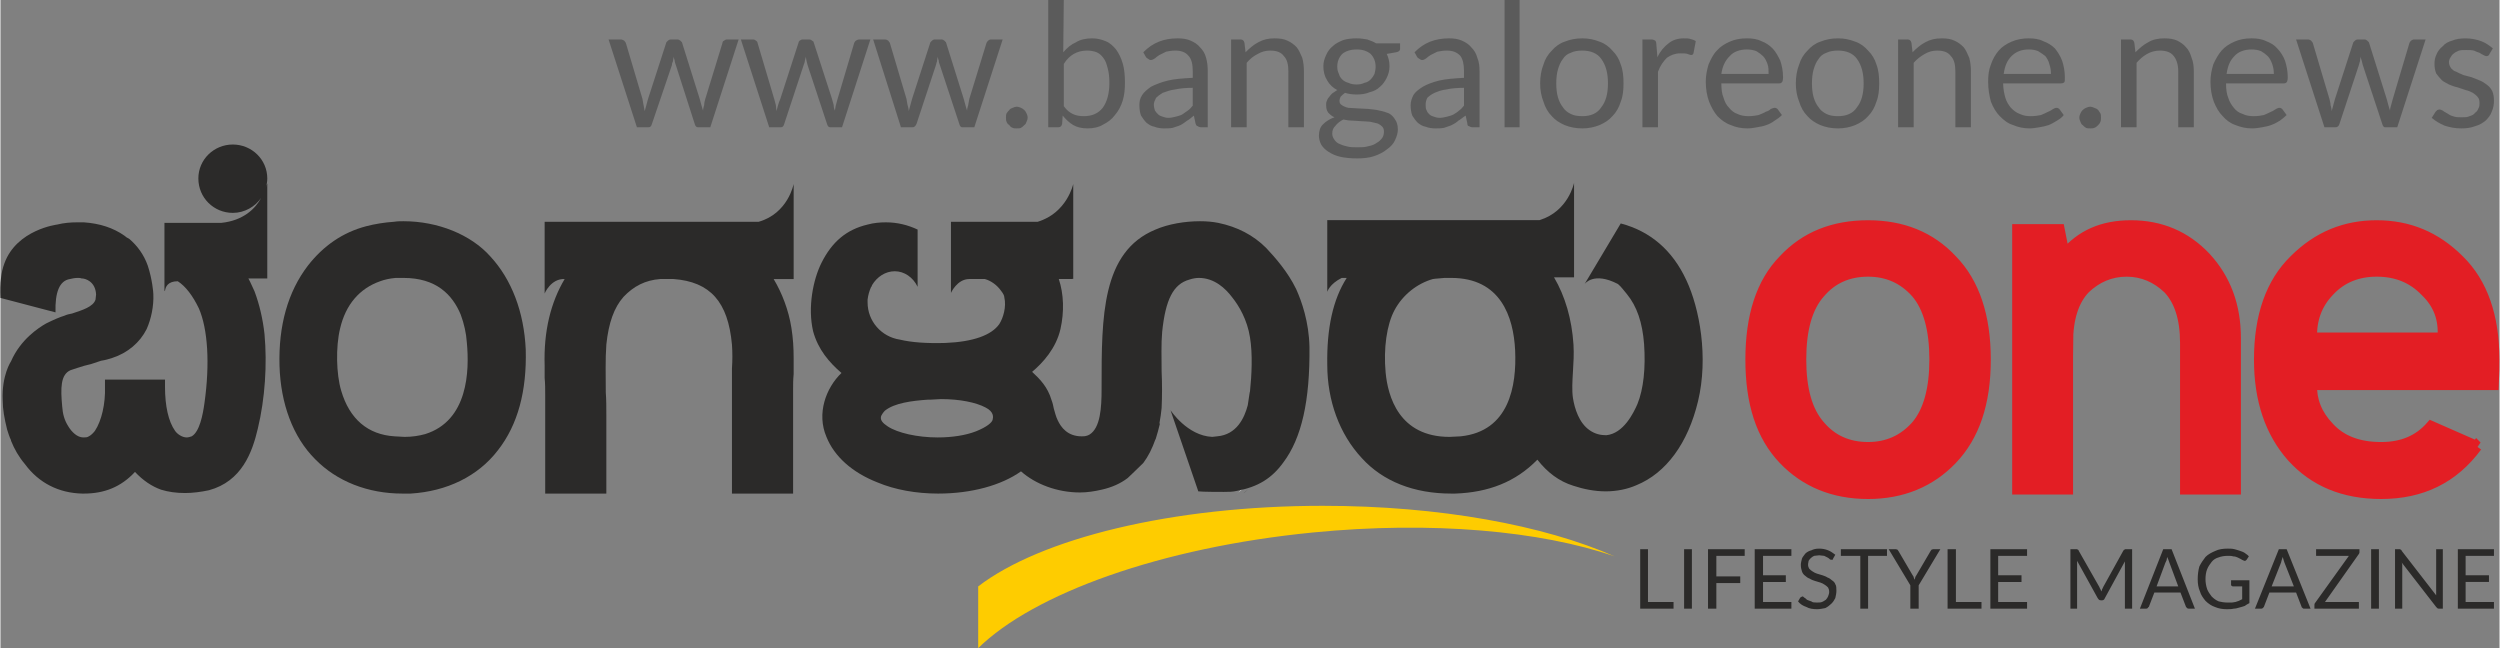
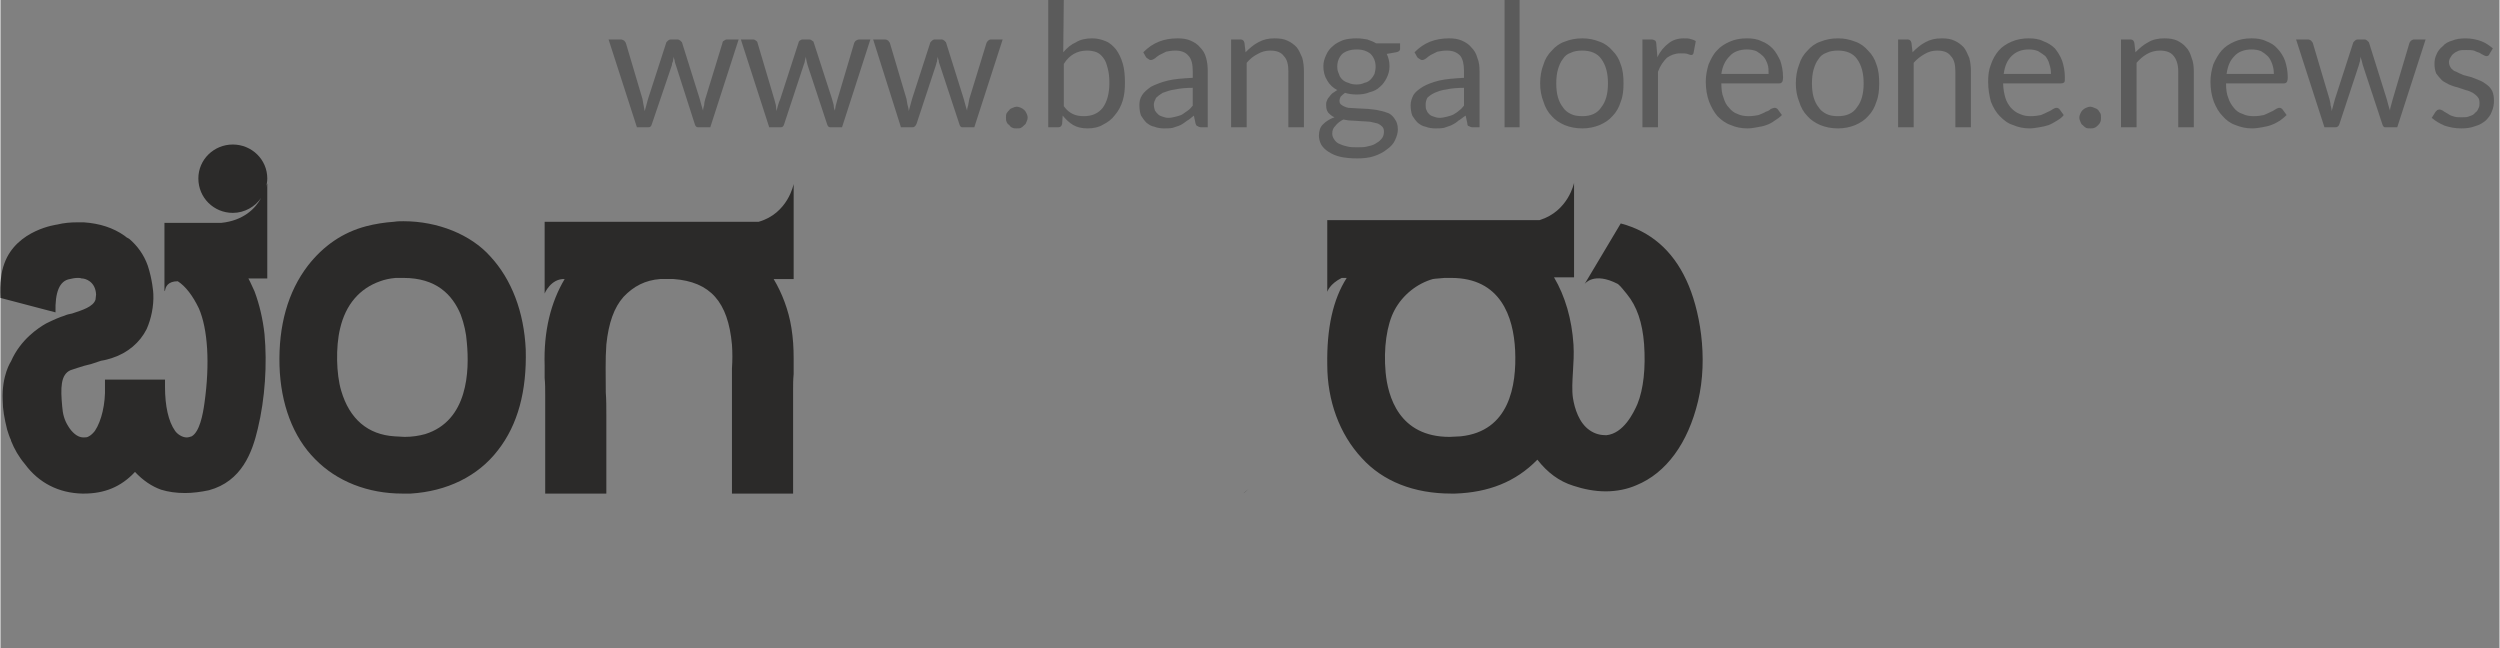
<svg xmlns="http://www.w3.org/2000/svg" xmlns:ns1="http://sodipodi.sourceforge.net/DTD/sodipodi-0.dtd" xmlns:ns2="http://www.inkscape.org/namespaces/inkscape" xml:space="preserve" width="69.086mm" height="17.91mm" version="1.1" style="shape-rendering:geometricPrecision; text-rendering:geometricPrecision; image-rendering:optimizeQuality; fill-rule:evenodd; clip-rule:evenodd" viewBox="0 0 4496 1166" id="svg32" ns1:docname="bangalore one new.svg" ns2:version="1.1.2 (b8e25be833, 2022-02-05)">
  <rect x="0" y="0" width="4496" height="1166" fill="#808080" stroke="none" />
  <ns1:namedview id="namedview34" pagecolor="#ffffff" bordercolor="#666666" borderopacity="1.0" ns2:pageshadow="2" ns2:pageopacity="0.0" ns2:pagecheckerboard="0" ns2:document-units="mm" showgrid="false" ns2:zoom="4.1016695" ns2:cx="130.55659" ns2:cy="33.888639" ns2:window-width="1920" ns2:window-height="1009" ns2:window-x="-8" ns2:window-y="-8" ns2:window-maximized="1" ns2:current-layer="Layer_x0020_1" />
  <defs id="defs4">
    <style type="text/css" id="style2">
   
    .str0 {stroke:#E31E24;stroke-width:19.524}
    .fil5 {fill:#FECC00}
    .fil1 {fill:#FEFEFE;fill-rule:nonzero}
    .fil3 {fill:#5B5B5B;fill-rule:nonzero}
    .fil0 {fill:#2B2A29;fill-rule:nonzero}
    .fil4 {fill:#2B2A29;fill-rule:nonzero}
    .fil2 {fill:#E31E24;fill-rule:nonzero}
   
  </style>
  </defs>
  <g id="Layer_x0020_1" ns2:label="Layer 1">
    <g id="g863">
      <path class="fil0" d="M418 260c-34,0 -62,27 -62,61 0,35 28,62 62,62 21,0 40,-11 51,-27 -10,19 -32,41 -72,45l-100 0c-1,0 -1,0 -2,0l0 100 0 23c0,0 0,-1 1,-1 1,-7 5,-17 23,-17 14,9 27,26 38,49 16,37 20,99 10,170 -3,22 -9,52 -23,60 -3,1 -6,2 -9,2 -8,0 -17,-6 -21,-12 -12,-17 -18,-45 -18,-79l0 -13 -108 0 0 13c1,30 -6,61 -18,79 -3,4 -7,8 -11,10 -3,2 -6,2 -10,2 -11,0 -21,-10 -27,-20 -7,-11 -10,-22 -11,-36 -3,-33 -3,-57 15,-65 8,-3 16,-5 25,-8 4,-1 8,-2 12,-3 6,-2 12,-4 18,-6 7,-1 14,-3 20,-5 28,-9 50,-28 62,-52 8,-18 13,-41 12,-63 0,-3 -2,-27 -10,-51 -7,-20 -19,-36 -33,-48 -4,-2 -7,-4 -9,-6 -20,-14 -44,-22 -73,-24 -4,0 -8,0 -12,0 -12,0 -24,1 -36,4l0 0c0,0 -73,9 -95,70 -6,16 -8,35 -7,62l99 26c-1,-36 7,-57 26,-60 4,-1 9,-2 14,-2 2,0 5,0 7,1 0,0 1,0 1,0 0,0 0,0 0,0 5,0 24,5 25,29 0,3 -1,6 -1,9 -4,13 -24,19 -42,25 -5,1 -10,2 -14,4 -7,2 -19,7 -33,14 -14,8 -46,29 -63,68l0 0c0,0 -17,25 -15,70 0,16 3,33 8,53 2,6 4,13 7,19 0,0 0,1 0,1 0,0 0,0 0,0 6,15 14,29 25,42 25,34 61,52 103,53 1,0 2,0 3,0 37,0 67,-12 92,-39 14,15 30,26 47,32 13,4 27,6 43,6 14,0 29,-2 43,-5 59,-16 78,-68 88,-111 13,-54 17,-116 12,-170 -3,-27 -9,-53 -18,-77 -4,-8 -7,-16 -11,-23l34 0 0 -100 0 -71c0,0 -1,3 -3,8 2,-5 3,-11 3,-17 0,-34 -28,-61 -62,-61z" id="path7" />
      <path class="fil0" d="M764 781c-11,3 -23,5 -37,5 -6,0 -12,-1 -18,-1 -48,-3 -81,-31 -96,-82 -9,-30 -10,-79 -2,-112 10,-43 35,-72 72,-85 8,-3 17,-5 28,-6 2,0 4,0 5,0 3,0 6,0 9,0 59,0 88,30 103,66 6,16 10,34 11,50 5,52 2,141 -75,165zm117 -320c-35,-39 -94,-63 -156,-63 -5,0 -11,0 -17,1 -16,1 -35,4 -50,8 -42,11 -77,35 -105,71 -36,47 -53,108 -51,180 2,68 24,128 64,168 39,40 95,62 157,62l0 0c5,0 10,0 15,0 65,-4 121,-31 157,-78 36,-46 52,-107 50,-181 -3,-67 -25,-126 -64,-168z" id="path9" />
      <path class="fil0" d="M2245 880c-4,3 -7,6 -9,8 3,-3 6,-5 9,-8z" id="path11" />
-       <path class="fil1" d="M2226 887c-3,2 -1,1 6,-5 2,-2 5,-5 9,-8 0,0 0,0 1,-1 5,-5 10,-10 14,-16 -1,1 -2,2 -3,3 -11,11 -23,23 -27,27z" id="path13" />
      <path class="fil0" d="M2627 785c-6,0 -13,1 -20,1 -91,0 -111,-73 -115,-116 -4,-43 2,-86 16,-112 15,-28 41,-48 69,-56 6,-1 13,-1 21,-2l3 0c3,0 6,0 9,0 89,0 112,70 115,130 3,65 -11,146 -98,155zm406 -281c-25,-54 -65,-88 -118,-102l-65 109c0,0 16,-23 60,0 0,0 0,0 0,0 6,5 10,11 16,18 18,22 28,51 31,90 3,43 -1,81 -12,108 -7,16 -25,53 -56,56 -10,0 -20,-2 -30,-9 -19,-13 -27,-39 -30,-58 -2,-14 -1,-30 0,-47 1,-16 2,-32 1,-49 -3,-46 -15,-87 -35,-121l36 0c0,0 0,0 0,0l0 -170c0,0 -10,51 -62,67l-382 0 0 103 0 26c0,0 4,-14 26,-25l9 0c-25,39 -36,91 -35,156 0,65 22,125 62,168 38,42 94,64 161,64 2,0 4,0 7,0 60,-2 109,-21 148,-61 18,23 39,39 65,47 18,6 38,10 58,10l0 0c20,0 39,-4 55,-11 54,-22 93,-76 111,-151 19,-79 3,-167 -21,-218z" id="path15" />
-       <path class="fil0" d="M1785 755c-1,5 -10,13 -30,21 -18,7 -42,11 -69,11 -36,0 -72,-8 -90,-20 -9,-6 -13,-11 -12,-17 0,-2 4,-8 7,-11 17,-14 49,-18 78,-20 1,0 3,0 5,0 6,0 12,-1 18,-1 34,0 63,6 80,15 16,8 14,18 13,22zm492 -309c-23,-23 -52,-38 -86,-45 -10,-2 -21,-3 -33,-3 -27,0 -57,5 -80,15 -97,40 -97,157 -97,282l0 5c0,33 -2,70 -22,82 -2,1 -4,2 -5,2 -3,1 -6,1 -9,1 -25,0 -37,-16 -43,-29 -3,-6 -5,-14 -7,-21 -1,-5 -2,-10 -4,-15 -7,-24 -21,-38 -35,-51 19,-16 43,-42 51,-77 7,-31 6,-63 -3,-90l10 0 0 0 15 0 0 -1c0,0 1,1 1,1l0 -171c0,0 -11,52 -64,68l-156 0 0 103 0 25c0,0 11,-25 33,-25l27 0c0,0 1,0 1,0 11,3 22,11 29,21 4,5 6,9 6,12 4,17 -2,37 -9,48 -14,20 -47,32 -97,34 -34,1 -61,-1 -82,-6 -33,-5 -58,-33 -58,-67 0,-2 0,-3 0,-5 1,-8 3,-15 6,-22 1,-1 2,-3 2,-4 9,-15 24,-25 41,-25 17,0 33,11 41,28l0 -103c-17,-8 -36,-13 -57,-13 -11,0 -22,1 -33,4 -38,9 -64,31 -83,69 -15,30 -25,80 -15,123 9,33 29,56 51,75 -28,27 -45,73 -27,115 14,35 46,64 92,82 31,13 69,20 109,20 60,0 114,-15 149,-40 26,23 65,38 106,38 13,0 26,-2 39,-5 18,-4 34,-11 47,-21 4,-4 17,-16 28,-27 9,-12 16,-26 22,-43 0,1 0,1 0,1 3,-10 6,-20 8,-29l-1 0c2,-10 3,-19 4,-28 1,-21 1,-44 0,-66 0,-24 -1,-49 1,-71 6,-58 20,-86 49,-94 6,-2 12,-3 17,-3 28,0 48,19 60,35 12,15 27,40 32,72 5,30 3,69 0,97l0 0c0,1 -1,3 -1,5 -1,6 -2,13 -3,20 -6,23 -20,53 -55,56 -3,0 -6,1 -9,1 -45,-2 -75,-48 -75,-48l50 146c7,1 40,1 46,1 8,0 16,0 24,-2 37,-7 62,-22 83,-51 33,-44 48,-111 47,-208 -1,-45 -14,-82 -24,-104 -15,-31 -38,-57 -54,-74z" id="path17" />
      <path class="fil0" d="M1364 399l-385 0 0 103 0 26c0,0 11,-27 36,-26 -25,42 -38,94 -36,156 0,7 0,15 0,22 1,10 1,20 1,30l0 178 110 0 0 -141c0,-14 0,-28 -1,-41 0,-30 -1,-59 1,-86 4,-39 14,-67 31,-86 18,-19 39,-30 66,-32l24 0c66,5 98,41 105,118 1,14 1,28 0,43 0,7 0,13 0,19l0 206 110 0 0 -186c0,-10 0,-19 1,-29 0,-9 0,-18 0,-28 0,-19 -1,-36 -4,-55 -5,-32 -17,-63 -32,-88l36 0 0 0 0 -103 0 -68c0,0 -10,53 -63,68z" id="path19" />
-       <path class="fil2 str0" d="M3360 406c61,0 112,20 151,62 40,41 60,101 60,179 0,78 -20,137 -60,179 -39,41 -90,62 -151,62 -62,0 -113,-21 -152,-62 -40,-42 -59,-101 -59,-179 0,-78 19,-138 59,-179 39,-42 90,-62 152,-62zm0 82c-36,0 -65,13 -87,39 -23,26 -34,66 -34,120 0,53 11,93 34,119 22,26 51,39 87,39 35,0 64,-13 87,-39 22,-26 33,-66 33,-119 0,-54 -11,-94 -33,-120 -23,-26 -52,-39 -87,-39zm359 129l0 263 -90 0 0 -467 75 0 9 46c30,-36 69,-53 120,-53 53,0 98,19 134,57 36,39 54,87 54,146l0 271 -90 0 0 -263c0,-45 -11,-77 -31,-98 -21,-20 -46,-31 -75,-31 -29,0 -54,11 -75,31 -20,21 -31,53 -31,98zm675 -9c3,-33 -7,-61 -31,-84 -23,-24 -52,-36 -88,-36 -35,0 -64,12 -86,36 -22,23 -32,51 -31,84l236 0zm61 195c-42,57 -99,85 -172,85 -67,0 -120,-22 -160,-66 -39,-44 -59,-102 -59,-175 0,-78 21,-138 63,-179 42,-42 91,-62 148,-62 57,0 106,20 148,62 42,41 63,101 63,179 0,11 0,26 -1,45l-327 0c-1,28 9,54 31,77 22,24 53,36 94,36 39,0 68,-13 90,-38l82 36z" id="path21" />
      <path class="fil3" d="M1094 71l22 0c2,0 4,1 6,2 1,1 2,3 3,4l30 101c1,4 1,8 2,11 1,4 1,7 2,11 1,-4 2,-7 3,-11 1,-3 2,-7 3,-11l33 -102c1,-1 2,-2 3,-3 1,-1 3,-2 5,-2l12 0c2,0 3,1 5,2 1,1 2,2 3,3l32 102c1,4 2,7 3,11 1,4 2,7 3,10 0,-3 1,-7 2,-10 0,-4 1,-7 2,-11l31 -101c0,-2 1,-3 3,-4 1,-1 3,-2 5,-2l21 0 -51 158 -22 0c-3,0 -5,-2 -6,-6l-34 -106c-1,-3 -2,-5 -2,-8 -1,-2 -1,-4 -2,-7 0,3 -1,5 -1,8 -1,2 -2,4 -2,7l-36 106c-1,4 -3,6 -6,6l-21 0 -51 -158zm238 0l22 0c2,0 4,1 5,2 2,1 3,3 3,4l30 101c1,4 2,8 3,11 0,4 1,7 1,11 1,-4 2,-7 3,-11 1,-3 2,-7 4,-11l33 -102c0,-1 1,-2 2,-3 2,-1 3,-2 5,-2l12 0c2,0 4,1 5,2 2,1 3,2 3,3l33 102c1,4 2,7 3,11 0,4 1,7 2,10 1,-3 1,-7 2,-10 1,-4 2,-7 3,-11l30 -101c1,-2 2,-3 3,-4 2,-1 4,-2 6,-2l20 0 -51 158 -21 0c-3,0 -5,-2 -6,-6l-35 -106c-1,-3 -1,-5 -2,-8 0,-2 -1,-4 -1,-7 -1,3 -1,5 -2,8 0,2 -1,4 -2,7l-35 106c-1,4 -3,6 -6,6l-21 0 -51 -158zm238 0l21 0c3,0 4,1 6,2 1,1 2,3 3,4l30 101c1,4 1,8 2,11 1,4 2,7 2,11 1,-4 2,-7 3,-11 1,-3 2,-7 3,-11l33 -102c1,-1 2,-2 3,-3 1,-1 3,-2 5,-2l12 0c2,0 4,1 5,2 1,1 2,2 3,3l32 102c1,4 2,7 3,11 1,4 2,7 3,10 0,-3 1,-7 2,-10 1,-4 1,-7 2,-11l31 -101c1,-2 2,-3 3,-4 1,-1 3,-2 5,-2l21 0 -51 158 -22 0c-2,0 -4,-2 -5,-6l-35 -106c-1,-3 -2,-5 -2,-8 -1,-2 -1,-4 -2,-7 0,3 -1,5 -1,8 -1,2 -1,4 -2,7l-35 106c-2,4 -4,6 -7,6l-21 0 -50 -158zm239 141c0,-3 0,-6 1,-8 1,-2 3,-4 5,-6 1,-2 3,-3 6,-4 2,-1 5,-2 7,-2 3,0 6,1 8,2 2,1 4,2 6,4 2,2 3,4 4,6 1,2 2,5 2,8 0,2 -1,5 -2,7 -1,3 -2,5 -4,6 -2,2 -4,4 -6,5 -2,1 -5,1 -8,1 -2,0 -5,0 -7,-1 -3,-1 -5,-3 -6,-5 -2,-1 -4,-3 -5,-6 -1,-2 -1,-5 -1,-7zm76 17l0 -229 28 0 -1 94c7,-8 14,-14 23,-18 8,-5 18,-7 29,-7 9,0 17,2 24,5 8,3 14,9 19,15 5,7 9,15 12,25 3,10 4,22 4,35 0,12 -1,22 -4,32 -3,10 -8,19 -14,26 -6,8 -13,13 -21,17 -8,5 -18,7 -28,7 -11,0 -19,-2 -26,-6 -7,-4 -13,-10 -19,-17l-1 15c-1,4 -3,6 -7,6l-18 0zm70 -138c-9,0 -17,2 -24,6 -7,4 -13,10 -18,18l0 76c5,7 10,11 16,14 6,3 13,4 20,4 15,0 26,-5 34,-15 8,-11 12,-26 12,-45 0,-10 -1,-19 -3,-26 -2,-8 -4,-14 -8,-19 -3,-4 -7,-8 -12,-10 -5,-2 -11,-3 -17,-3zm217 138l-12 0c-2,0 -5,-1 -6,-2 -2,0 -3,-2 -4,-5l-3 -14c-4,3 -8,7 -12,9 -4,3 -8,6 -12,8 -4,2 -9,3 -14,5 -5,1 -10,1 -16,1 -6,0 -12,-1 -17,-3 -6,-1 -10,-4 -14,-7 -4,-4 -7,-8 -10,-13 -2,-5 -3,-12 -3,-19 0,-6 1,-12 5,-18 3,-5 9,-10 16,-15 8,-4 18,-8 30,-11 12,-3 27,-4 45,-5l0 -12c0,-12 -2,-22 -8,-28 -5,-6 -13,-9 -23,-9 -7,0 -12,1 -17,2 -4,2 -8,4 -12,6 -3,2 -6,4 -8,6 -3,2 -5,3 -8,3 -1,0 -3,-1 -4,-2 -2,-1 -3,-2 -4,-3l-5 -9c9,-9 18,-15 28,-19 10,-4 21,-6 34,-6 8,0 16,1 23,4 7,3 13,7 17,12 5,5 9,11 11,19 2,7 3,15 3,24l0 101zm-71 -17c5,0 9,-1 13,-2 4,-1 8,-2 12,-4 3,-2 6,-4 10,-7 3,-2 6,-5 9,-9l0 -32c-12,0 -23,1 -32,3 -9,1 -16,4 -22,6 -5,3 -9,6 -12,9 -2,4 -4,8 -4,12 0,4 1,8 2,11 2,3 4,5 6,7 2,2 5,3 8,4 3,1 6,2 10,2zm113 17l0 -158 17 0c4,0 6,2 7,6l2 17c7,-7 15,-14 23,-18 9,-5 18,-7 29,-7 9,0 17,1 23,4 7,3 12,7 17,12 4,5 7,12 10,19 2,7 3,16 3,24l0 101 -28 0 0 -101c0,-11 -2,-21 -8,-27 -5,-7 -13,-10 -25,-10 -8,0 -15,2 -22,6 -8,4 -14,9 -20,16l0 116 -28 0zm226 -160c7,0 13,1 19,2 6,2 11,4 16,7l43 0 0 10c0,3 -2,5 -7,6l-17 3c3,6 5,14 5,22 0,8 -2,15 -5,21 -3,6 -7,12 -12,16 -5,5 -11,8 -19,10 -7,3 -15,4 -23,4 -8,0 -15,-1 -21,-3 -3,2 -6,5 -8,7 -1,2 -2,5 -2,7 0,4 1,6 4,8 3,2 7,4 12,5 5,0 11,1 17,1 6,0 13,1 19,1 7,1 13,1 20,3 6,1 12,3 17,5 5,3 8,6 11,11 3,4 5,10 5,18 0,6 -2,13 -5,19 -3,7 -8,12 -15,17 -6,5 -14,9 -23,12 -9,3 -19,4 -30,4 -12,0 -22,-1 -31,-3 -8,-2 -15,-5 -21,-9 -6,-4 -10,-8 -13,-13 -3,-6 -4,-11 -4,-16 0,-8 2,-15 7,-20 5,-5 12,-10 21,-13 -5,-2 -8,-5 -11,-8 -3,-4 -4,-8 -4,-14 0,-2 0,-5 1,-7 1,-3 2,-5 4,-7 2,-3 4,-5 6,-7 3,-2 6,-4 9,-6 -8,-4 -14,-10 -18,-17 -5,-8 -7,-16 -7,-26 0,-7 2,-14 5,-20 3,-7 7,-12 12,-16 5,-5 12,-8 19,-11 7,-2 15,-3 24,-3zm49 168c0,-4 -1,-7 -3,-9 -3,-3 -6,-5 -9,-6 -4,-1 -8,-2 -13,-3 -5,0 -10,-1 -16,-1 -5,0 -10,-1 -16,-1 -6,0 -11,-1 -16,-2 -6,3 -11,7 -14,11 -4,4 -6,8 -6,14 0,4 1,7 3,10 2,3 4,6 8,8 4,2 9,4 14,5 6,2 13,2 20,2 8,0 14,0 20,-2 6,-1 11,-3 15,-6 4,-2 7,-5 10,-9 2,-3 3,-7 3,-11zm-49 -85c5,0 10,-1 14,-3 5,-1 8,-3 11,-6 3,-3 5,-6 7,-10 1,-4 2,-8 2,-13 0,-9 -3,-17 -9,-23 -6,-5 -14,-8 -25,-8 -11,0 -20,3 -26,8 -6,6 -9,14 -9,23 0,5 1,9 3,13 1,4 3,7 6,10 3,3 7,5 11,6 4,2 9,3 15,3zm221 77l-13 0c-2,0 -4,-1 -6,-2 -2,0 -3,-2 -3,-5l-3 -14c-5,3 -9,7 -13,9 -3,3 -8,6 -12,8 -4,2 -9,3 -14,5 -5,1 -10,1 -16,1 -6,0 -12,-1 -17,-3 -6,-1 -10,-4 -14,-7 -4,-4 -7,-8 -10,-13 -2,-5 -3,-12 -3,-19 0,-6 2,-12 5,-18 3,-5 9,-10 17,-15 7,-4 17,-8 29,-11 13,-3 28,-4 45,-5l0 -12c0,-12 -2,-22 -7,-28 -6,-6 -13,-9 -24,-9 -6,0 -12,1 -17,2 -4,2 -8,4 -12,6 -3,2 -6,4 -8,6 -3,2 -5,3 -7,3 -2,0 -4,-1 -5,-2 -2,-1 -3,-2 -4,-3l-5 -9c9,-9 18,-15 28,-19 10,-4 22,-6 34,-6 9,0 16,1 23,4 7,3 13,7 17,12 5,5 9,11 11,19 3,7 4,15 4,24l0 101zm-72 -17c5,0 9,-1 13,-2 4,-1 8,-2 12,-4 3,-2 7,-4 10,-7 3,-2 6,-5 9,-9l0 -32c-12,0 -23,1 -32,3 -9,1 -16,4 -21,6 -6,3 -10,6 -13,9 -2,4 -3,8 -3,12 0,4 0,8 2,11 1,3 3,5 5,7 2,2 5,3 8,4 3,1 6,2 10,2zm144 -212l0 229 -27 0 0 -229 27 0zm113 69c11,0 21,2 31,6 9,3 17,9 23,16 7,7 12,15 15,25 4,10 5,22 5,34 0,12 -1,23 -5,33 -3,10 -8,19 -15,26 -6,7 -14,12 -23,16 -10,4 -20,6 -31,6 -12,0 -22,-2 -32,-6 -9,-4 -17,-9 -23,-16 -7,-7 -12,-16 -15,-26 -4,-10 -6,-21 -6,-33 0,-12 2,-24 6,-34 3,-10 8,-18 15,-25 6,-7 14,-13 23,-16 10,-4 20,-6 32,-6zm0 140c15,0 27,-5 34,-16 8,-10 12,-24 12,-43 0,-19 -4,-33 -12,-44 -7,-10 -19,-15 -34,-15 -8,0 -15,1 -21,4 -6,2 -11,6 -14,11 -4,5 -7,12 -9,19 -2,7 -3,16 -3,25 0,9 1,18 3,25 2,7 5,13 9,18 3,5 8,9 14,12 6,3 13,4 21,4zm108 20l0 -158 16 0c3,0 5,1 7,2 1,1 2,3 2,6l2 24c5,-11 12,-19 20,-25 7,-6 17,-9 27,-9 5,0 9,0 12,1 4,1 7,2 10,4l-4 21c0,2 -2,4 -4,4 -2,0 -4,-1 -7,-2 -3,-1 -7,-1 -13,-1 -9,0 -17,3 -24,8 -6,6 -12,14 -16,25l0 100 -28 0zm188 -160c9,0 18,1 26,5 8,3 14,7 20,13 6,6 10,14 14,22 3,9 5,19 5,30 0,5 -1,8 -2,9 -1,1 -2,2 -5,2l-104 0c0,10 1,19 4,26 2,7 5,13 10,18 4,5 9,9 15,11 6,3 13,4 20,4 7,0 13,-1 18,-2 5,-2 10,-4 13,-6 4,-1 7,-3 9,-5 3,-1 5,-2 7,-2 2,0 4,1 5,2l8 11c-4,4 -8,7 -13,10 -4,3 -9,6 -15,8 -5,2 -11,3 -17,4 -5,1 -11,2 -17,2 -11,0 -21,-2 -30,-6 -9,-3 -17,-9 -24,-16 -6,-7 -11,-16 -15,-26 -4,-11 -6,-23 -6,-36 0,-11 2,-21 5,-31 4,-9 8,-18 15,-25 6,-7 14,-12 23,-16 9,-4 19,-6 31,-6zm0 20c-13,0 -24,4 -31,12 -8,8 -13,18 -15,32l85 0c0,-7 0,-12 -2,-18 -2,-5 -4,-10 -8,-14 -3,-3 -7,-6 -12,-9 -5,-2 -11,-3 -17,-3zm164 -20c11,0 21,2 31,6 9,3 17,9 23,16 7,7 12,15 15,25 4,10 5,22 5,34 0,12 -1,23 -5,33 -3,10 -8,19 -15,26 -6,7 -14,12 -23,16 -10,4 -20,6 -31,6 -12,0 -22,-2 -32,-6 -9,-4 -17,-9 -23,-16 -7,-7 -12,-16 -15,-26 -4,-10 -6,-21 -6,-33 0,-12 2,-24 6,-34 3,-10 8,-18 15,-25 6,-7 14,-13 23,-16 10,-4 20,-6 32,-6zm0 140c15,0 27,-5 34,-16 8,-10 12,-24 12,-43 0,-19 -4,-33 -12,-44 -7,-10 -19,-15 -34,-15 -8,0 -15,1 -21,4 -6,2 -11,6 -14,11 -4,5 -7,12 -9,19 -2,7 -3,16 -3,25 0,9 1,18 3,25 2,7 5,13 9,18 3,5 8,9 14,12 6,3 13,4 21,4zm108 20l0 -158 17 0c4,0 6,2 7,6l2 17c7,-7 15,-14 23,-18 9,-5 18,-7 30,-7 8,0 16,1 22,4 7,3 12,7 17,12 4,5 7,12 10,19 2,7 3,16 3,24l0 101 -28 0 0 -101c0,-11 -2,-21 -8,-27 -5,-7 -13,-10 -25,-10 -8,0 -15,2 -22,6 -7,4 -14,9 -20,16l0 116 -28 0zm235 -160c9,0 18,1 26,5 8,3 15,7 21,13 5,6 10,14 13,22 3,9 5,19 5,30 0,5 0,8 -1,9 -1,1 -3,2 -6,2l-104 0c0,10 2,19 4,26 2,7 6,13 10,18 5,5 10,9 16,11 6,3 12,4 20,4 7,0 13,-1 18,-2 5,-2 9,-4 13,-6 3,-1 6,-3 9,-5 2,-1 4,-2 6,-2 2,0 4,1 5,2l8 11c-3,4 -7,7 -12,10 -5,3 -10,6 -15,8 -6,2 -11,3 -17,4 -6,1 -12,2 -17,2 -11,0 -21,-2 -30,-6 -10,-3 -17,-9 -24,-16 -7,-7 -12,-16 -16,-26 -3,-11 -5,-23 -5,-36 0,-11 1,-21 5,-31 3,-9 8,-18 14,-25 6,-7 14,-12 23,-16 9,-4 20,-6 31,-6zm0 20c-13,0 -23,4 -31,12 -8,8 -12,18 -14,32l85 0c0,-7 -1,-12 -3,-18 -1,-5 -4,-10 -7,-14 -4,-3 -8,-6 -13,-9 -5,-2 -10,-3 -17,-3zm91 123c0,-3 1,-6 2,-8 1,-2 2,-4 4,-6 2,-2 4,-3 6,-4 2,-1 5,-2 8,-2 2,0 5,1 7,2 3,1 5,2 7,4 1,2 3,4 4,6 1,2 1,5 1,8 0,2 0,5 -1,7 -1,3 -3,5 -4,6 -2,2 -4,4 -7,5 -2,1 -5,1 -7,1 -3,0 -6,0 -8,-1 -2,-1 -4,-3 -6,-5 -2,-1 -3,-3 -4,-6 -1,-2 -2,-5 -2,-7zm75 17l0 -158 17 0c4,0 6,2 7,6l2 17c7,-7 15,-14 23,-18 8,-5 18,-7 29,-7 9,0 16,1 23,4 6,3 12,7 16,12 5,5 8,12 10,19 3,7 4,16 4,24l0 101 -28 0 0 -101c0,-11 -3,-21 -8,-27 -5,-7 -14,-10 -25,-10 -8,0 -16,2 -23,6 -7,4 -13,9 -19,16l0 116 -28 0zm235 -160c9,0 18,1 26,5 8,3 15,7 20,13 6,6 11,14 14,22 3,9 5,19 5,30 0,5 -1,8 -2,9 -1,1 -2,2 -5,2l-104 0c0,10 1,19 4,26 2,7 6,13 10,18 4,5 9,9 16,11 6,3 12,4 20,4 7,0 13,-1 18,-2 5,-2 9,-4 13,-6 3,-1 6,-3 9,-5 2,-1 4,-2 6,-2 2,0 4,1 5,2l8 11c-4,4 -8,7 -12,10 -5,3 -10,6 -16,8 -5,2 -11,3 -16,4 -6,1 -12,2 -18,2 -11,0 -20,-2 -30,-6 -9,-3 -17,-9 -23,-16 -7,-7 -12,-16 -16,-26 -4,-11 -6,-23 -6,-36 0,-11 2,-21 5,-31 4,-9 9,-18 15,-25 6,-7 14,-12 23,-16 9,-4 19,-6 31,-6zm0 20c-13,0 -24,4 -31,12 -8,8 -12,18 -14,32l85 0c0,-7 -1,-12 -3,-18 -2,-5 -4,-10 -8,-14 -3,-3 -7,-6 -12,-9 -5,-2 -11,-3 -17,-3zm80 -18l21 0c3,0 4,1 6,2 1,1 2,3 3,4l30 101c1,4 2,8 2,11 1,4 2,7 2,11 1,-4 2,-7 3,-11 1,-3 2,-7 3,-11l33 -102c1,-1 2,-2 3,-3 1,-1 3,-2 5,-2l12 0c2,0 4,1 5,2 1,1 2,2 3,3l32 102c1,4 2,7 3,11 1,4 2,7 3,10 0,-3 1,-7 2,-10 1,-4 2,-7 3,-11l30 -101c1,-2 2,-3 3,-4 2,-1 3,-2 5,-2l21 0 -51 158 -22 0c-2,0 -4,-2 -5,-6l-35 -106c-1,-3 -1,-5 -2,-8 -1,-2 -1,-4 -2,-7 0,3 -1,5 -1,8 -1,2 -1,4 -2,7l-35 106c-1,4 -4,6 -7,6l-20 0 -51 -158z" id="path23" />
      <path class="fil3" d="M4478 97c-1,3 -3,4 -6,4 -1,0 -3,-1 -5,-2 -2,-1 -4,-2 -7,-4 -3,-1 -6,-2 -10,-4 -4,-1 -9,-1 -14,-1 -5,0 -9,0 -13,1 -4,2 -7,3 -9,5 -3,2 -5,5 -6,7 -2,3 -3,6 -3,9 0,4 2,8 4,11 2,2 5,5 9,6 4,2 8,4 13,6 5,1 10,3 15,4 5,2 10,4 15,6 5,2 9,5 13,8 4,3 7,7 9,11 2,5 3,10 3,17 0,7 -1,13 -4,20 -2,6 -6,11 -11,16 -5,4 -11,8 -19,10 -7,3 -16,4 -25,4 -11,0 -21,-2 -30,-5 -9,-4 -16,-8 -23,-14l7 -11c1,-1 2,-2 3,-3 1,0 2,-1 4,-1 2,0 4,1 6,2 2,2 5,3 8,5 3,2 6,4 10,5 5,2 10,2 16,2 6,0 10,0 14,-2 4,-1 8,-3 10,-6 3,-2 5,-5 6,-8 2,-3 2,-6 2,-10 0,-4 -1,-8 -3,-10 -2,-3 -6,-6 -9,-8 -4,-2 -8,-4 -13,-5 -5,-2 -10,-3 -15,-5 -5,-1 -10,-3 -15,-5 -5,-3 -10,-5 -13,-8 -4,-4 -7,-8 -10,-12 -2,-5 -3,-11 -3,-17 0,-6 1,-12 4,-18 2,-5 6,-10 11,-14 4,-5 10,-8 17,-10 7,-3 15,-4 24,-4 10,0 20,2 28,5 8,3 15,8 21,13l-6 10z" id="path25" />
-       <path class="fil4" d="M2964 1083l46 0 0 12 -60 0 0 -107 14 0 0 95zm79 12l-14 0 0 -107 14 0 0 107zm95 -107l0 12 -51 0 0 37 43 0 0 12 -43 0 0 46 -15 0 0 -107 66 0zm84 0l0 12 -51 0 0 35 41 0 0 12 -41 0 0 36 51 0 0 12 -66 0 0 -107 66 0zm75 17c0,1 0,1 -1,2 0,0 -1,0 -2,0 -1,0 -2,0 -3,-1 -1,-1 -2,-2 -4,-3 -2,-1 -4,-2 -6,-3 -3,0 -6,-1 -9,-1 -3,0 -6,1 -9,1 -2,1 -4,2 -6,4 -1,1 -3,3 -4,5 0,2 -1,4 -1,7 0,3 1,5 2,7 2,2 4,4 6,5 3,2 5,3 8,4 3,1 7,2 10,3 3,1 6,2 9,4 3,1 6,3 8,5 3,2 5,4 6,7 2,3 2,7 2,12 0,4 -1,9 -2,13 -2,4 -4,7 -7,10 -3,3 -7,6 -11,8 -5,1 -10,2 -15,2 -7,0 -14,-1 -19,-4 -6,-2 -11,-5 -15,-10l4 -7c1,0 1,-1 2,-1 0,0 1,-1 2,-1 1,0 2,1 3,2 2,1 3,2 5,4 2,1 5,2 8,3 2,2 6,2 10,2 3,0 7,0 9,-1 3,-1 5,-3 7,-4 2,-2 3,-4 4,-6 1,-3 2,-5 2,-8 0,-4 -1,-6 -2,-8 -2,-2 -4,-4 -6,-5 -3,-2 -5,-3 -8,-4 -3,-1 -7,-2 -10,-3 -3,-1 -6,-2 -9,-4 -3,-1 -6,-3 -8,-5 -3,-2 -5,-5 -6,-8 -1,-3 -2,-7 -2,-12 0,-3 1,-7 2,-11 1,-3 4,-6 6,-9 3,-3 7,-5 11,-6 4,-2 8,-3 14,-3 6,0 11,1 16,3 5,2 9,5 13,8l-4 7zm97 -17l0 12 -34 0 0 95 -14 0 0 -95 -35 0 0 -12 83 0zm57 65l0 42 -15 0 0 -42 -39 -65 13 0c1,0 2,1 3,1 1,1 1,2 2,3l24 41c1,2 2,3 3,5 0,2 1,3 2,5 0,-2 1,-4 1,-5 1,-2 2,-3 3,-5l24 -41c1,-1 1,-2 2,-3 1,0 2,-1 3,-1l13 0 -39 65zm67 30l46 0 0 12 -61 0 0 -107 15 0 0 95zm128 -95l0 12 -52 0 0 35 42 0 0 12 -42 0 0 36 52 0 0 12 -66 0 0 -107 66 0zm130 68c1,2 1,3 2,4 1,2 1,3 2,4 0,-1 1,-3 1,-4 1,-1 1,-2 2,-4l36 -65c1,-1 1,-2 2,-2 1,-1 2,-1 3,-1l11 0 0 107 -13 0 0 -78c0,-1 0,-3 0,-4 0,-1 0,-2 0,-3l-36 66c-1,3 -3,4 -5,4l-2 0c-3,0 -4,-1 -6,-4l-37 -67c0,2 0,3 0,4 0,1 0,3 0,4l0 78 -12 0 0 -107 10 0c2,0 3,0 3,1 1,0 2,1 2,2l37 65zm172 39l-11 0c-1,0 -2,0 -3,-1 -1,-1 -1,-1 -2,-2l-10 -26 -47 0 -10 26c-1,0 -1,1 -2,2 -1,1 -2,1 -3,1l-11 0 42 -107 15 0 42 107zm-69 -40l39 0 -16 -43c-1,-3 -2,-6 -4,-10 0,2 -1,4 -1,6 -1,1 -1,3 -2,4l-16 43zm127 29c3,0 6,0 8,0 3,0 5,-1 7,-1 2,-1 4,-1 6,-2 2,-1 4,-2 6,-3l0 -23 -17 0c-1,0 -1,-1 -2,-1 -1,-1 -1,-1 -1,-2l0 -8 33 0 0 41c-3,2 -6,3 -8,5 -3,1 -6,2 -10,3 -3,1 -7,2 -10,2 -4,1 -8,1 -13,1 -7,0 -14,-1 -21,-4 -6,-2 -12,-6 -17,-11 -4,-5 -8,-10 -10,-17 -3,-7 -4,-14 -4,-22 0,-8 1,-16 3,-23 3,-6 7,-12 11,-17 5,-5 11,-8 18,-11 6,-3 14,-4 22,-4 4,0 8,0 12,1 4,1 7,2 10,3 3,1 6,2 9,4 2,2 5,3 7,6l-4 6c-1,1 -2,2 -3,2 -1,0 -2,0 -3,-1 -1,0 -3,-1 -4,-2 -2,-1 -4,-2 -6,-3 -2,-1 -5,-2 -8,-2 -3,-1 -6,-1 -10,-1 -6,0 -12,1 -17,3 -4,1 -9,4 -12,8 -3,4 -6,8 -8,13 -2,5 -3,11 -3,18 0,6 1,12 3,18 2,5 5,9 8,13 4,4 8,7 13,9 4,1 10,2 15,2zm150 11l-11 0c-2,0 -3,0 -3,-1 -1,-1 -2,-1 -2,-2l-10 -26 -48 0 -10 26c0,0 -1,1 -2,2 -1,1 -2,1 -3,1l-11 0 43 -107 14 0 43 107zm-70 -40l40 0 -17 -43c-1,-3 -2,-6 -3,-10 -1,2 -1,4 -2,6 0,1 -1,3 -1,4l-17 43zm158 -67l0 6c0,1 -1,3 -2,4l-60 85 61 0 0 12 -80 0 0 -6c0,-1 0,-3 1,-4l61 -85 -59 0 0 -12 78 0zm35 107l-14 0 0 -107 14 0 0 107zm36 -107c2,0 3,0 3,1 1,0 2,1 2,2l62 80c0,-1 0,-2 0,-4 0,-1 0,-2 0,-3l0 -76 12 0 0 107 -7 0c-1,0 -2,0 -3,-1 0,0 -1,-1 -2,-2l-62 -80c0,1 1,2 1,4 0,1 0,2 0,3l0 76 -13 0 0 -107 7 0zm171 0l0 12 -51 0 0 35 42 0 0 12 -42 0 0 36 51 0 0 12 -65 0 0 -107 65 0z" id="path27" />
-       <path class="fil5" d="M2379 910c210,0 398,35 525,91 -133,-46 -329,-64 -543,-43 -274,27 -502,110 -602,208l0 -111c112,-86 348,-145 620,-145z" id="path29" />
    </g>
  </g>
</svg>